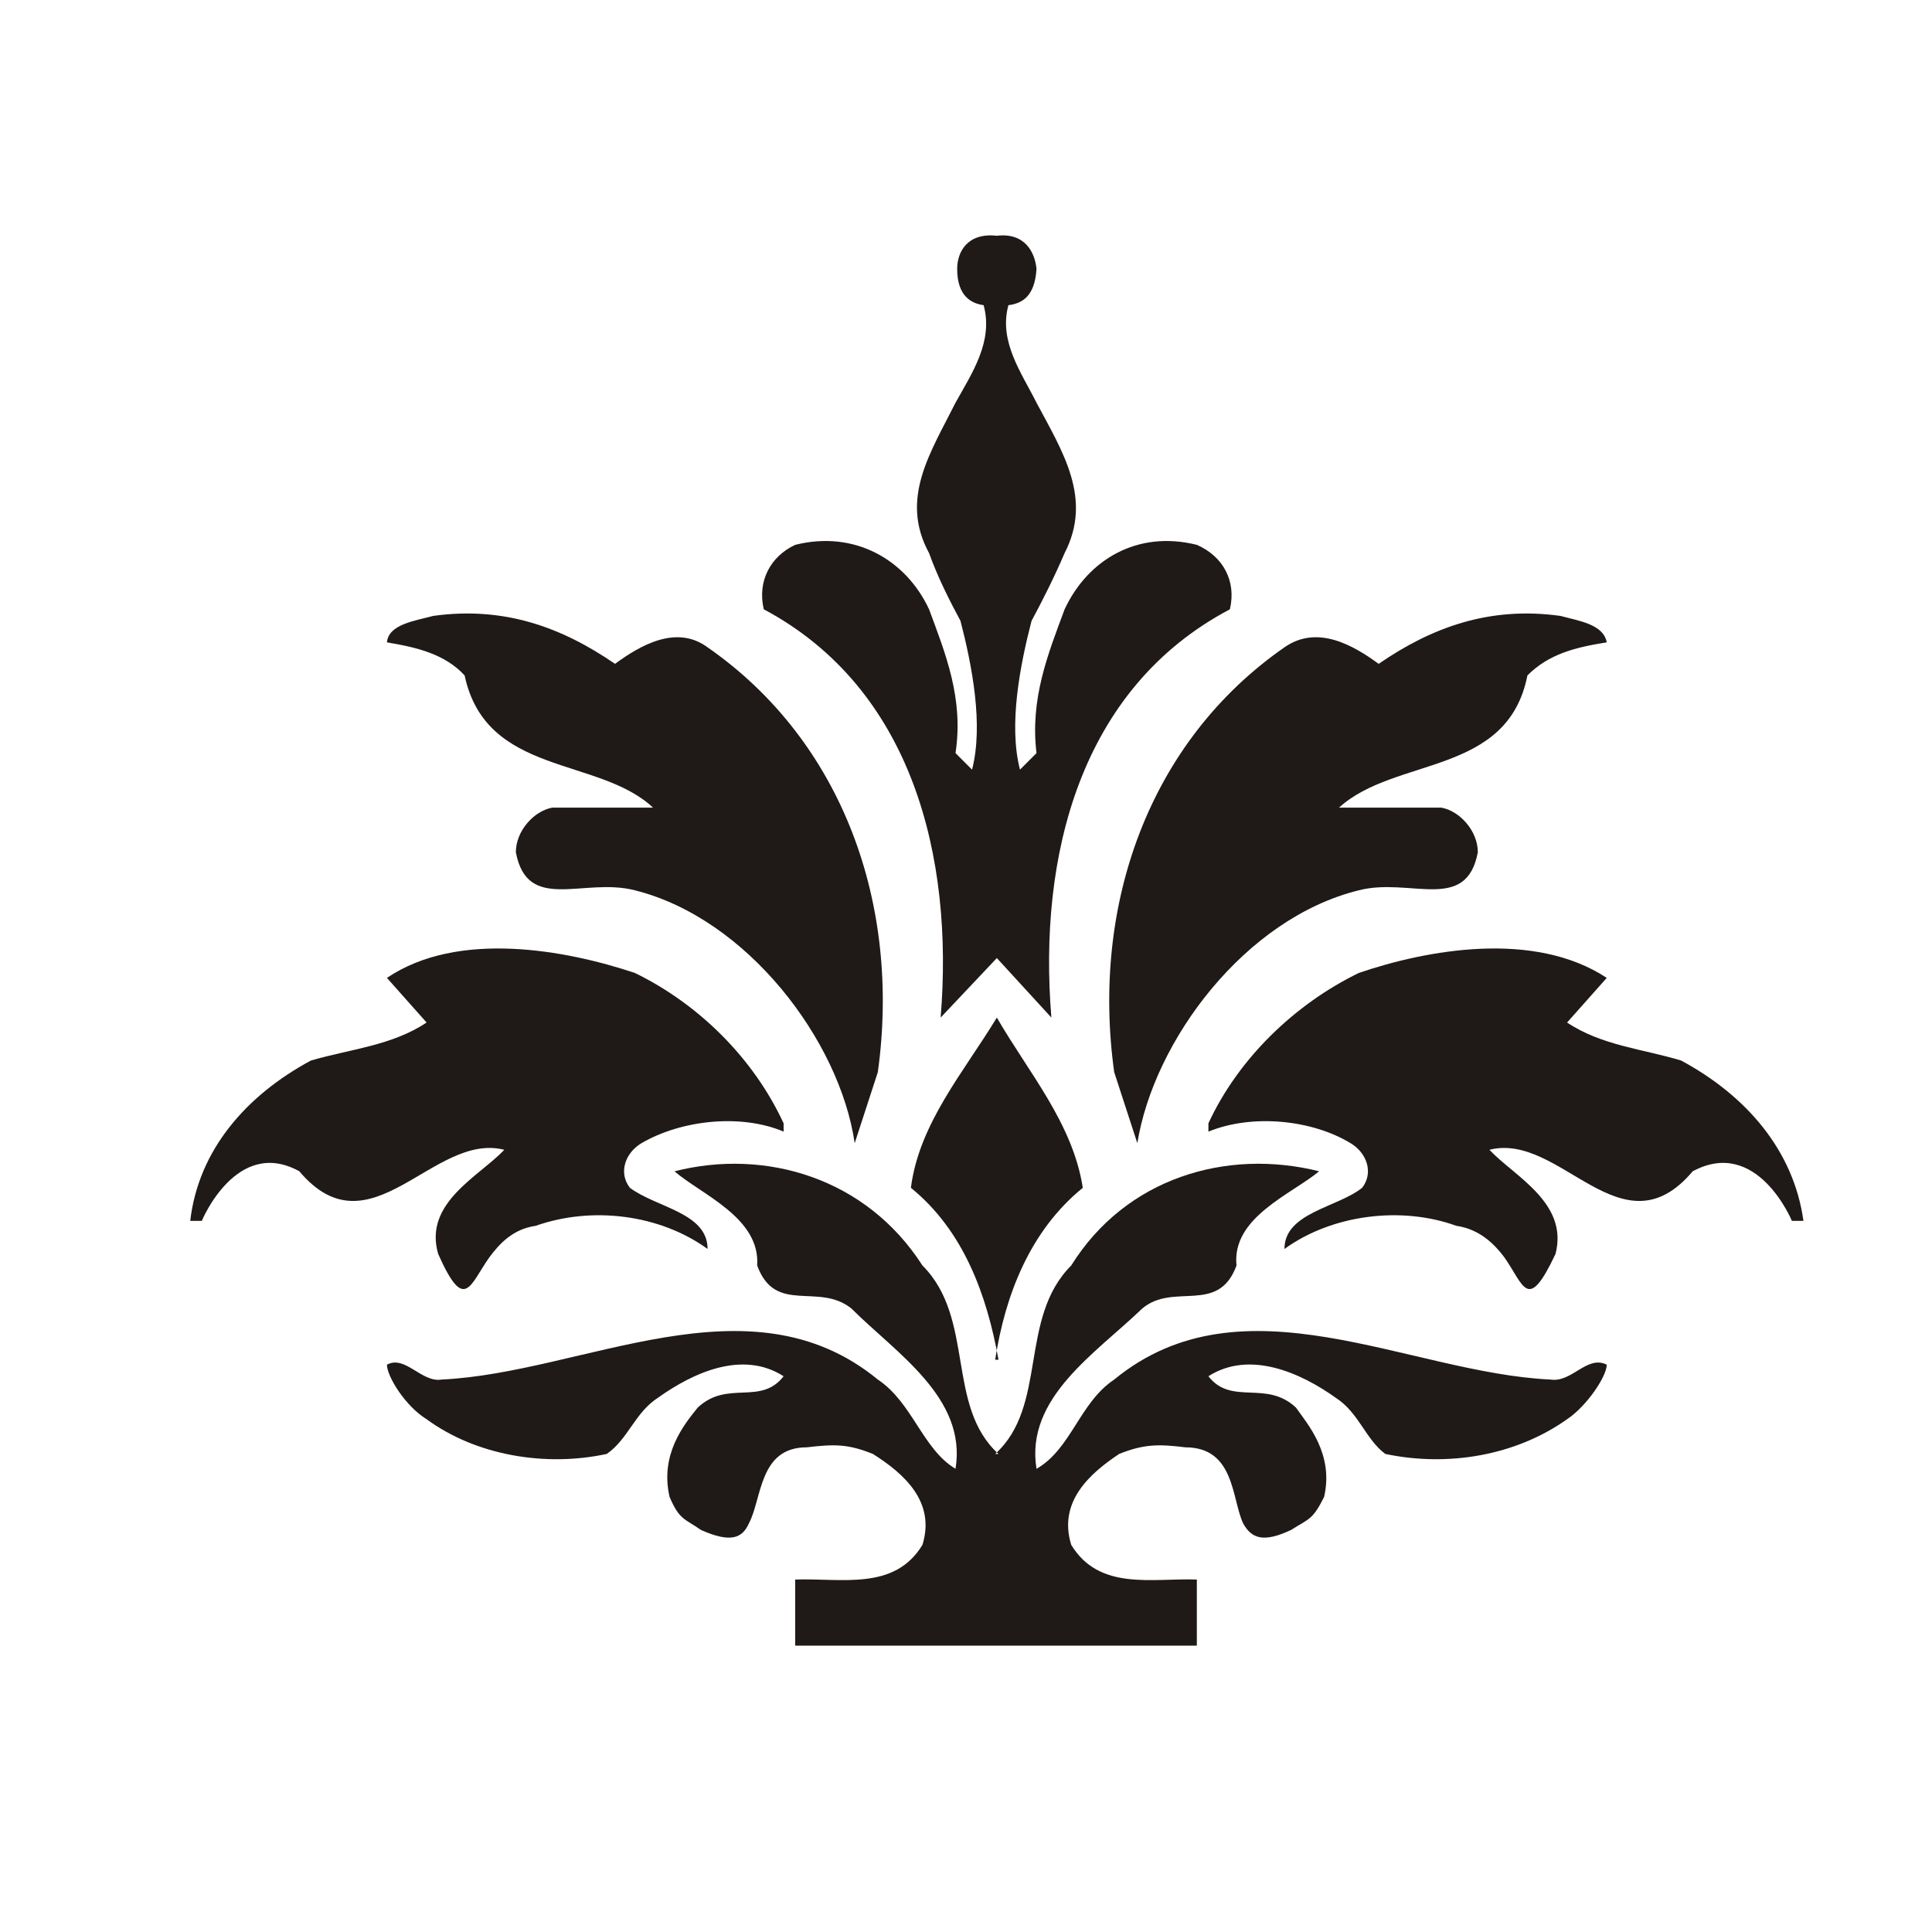
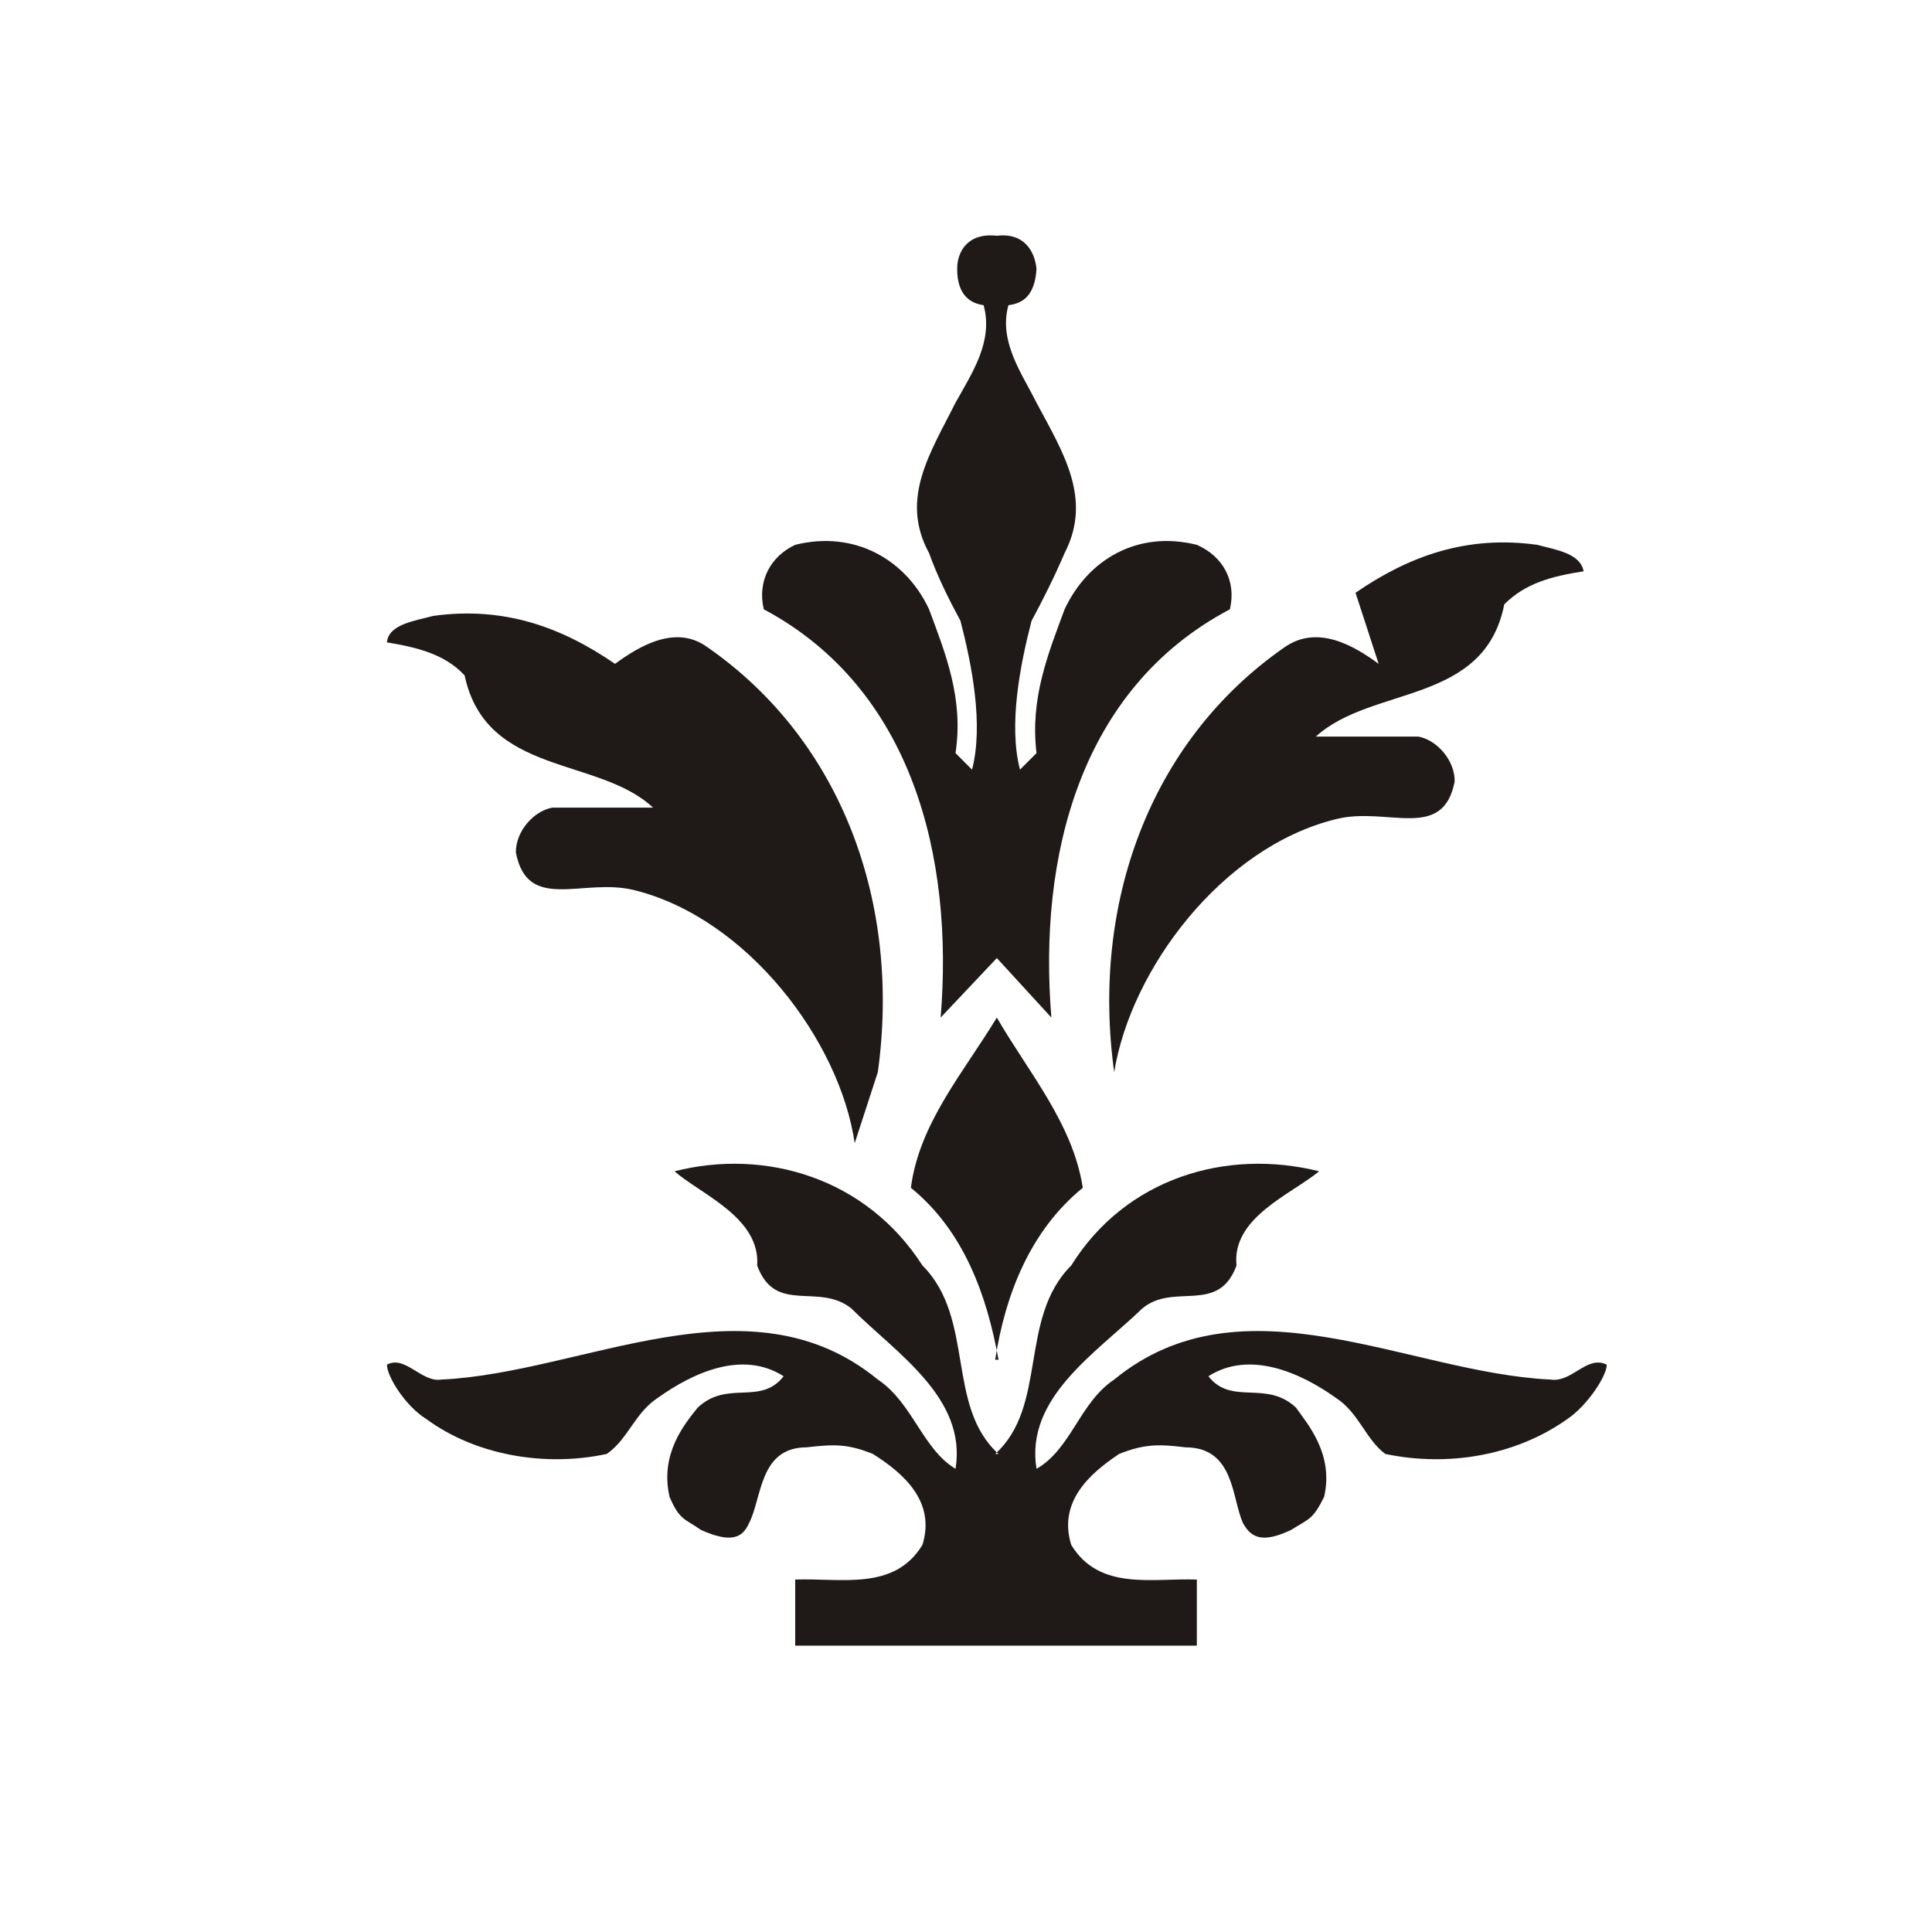
<svg xmlns="http://www.w3.org/2000/svg" xml:space="preserve" width="1.968in" height="1.968in" style="shape-rendering:geometricPrecision; text-rendering:geometricPrecision; image-rendering:optimizeQuality; fill-rule:evenodd" viewBox="0 0 1968.5 1968.5">
  <defs>
    <style type="text/css">
   
    .fil0 {fill:#1F1A17}
   
  </style>
  </defs>
  <g id="Ebene_x0020_1">
    <g>
      <path class="fil0" d="M626.646 676.394c25.26,-18.524 62.311,-40.417 94.307,-16.839 138.098,95.992 197.043,262.72 173.465,432.815l-23.579 72.417c-15.158,-104.417 -109.465,-229.039 -223.984,-257.669 -52.209,-13.472 -109.469,23.575 -121.256,-38.736 0,-21.894 18.524,-42.102 37.051,-45.468 28.63,0 74.098,0 102.728,0 -55.575,-52.209 -170.094,-32 -191.988,-134.728 -20.209,-21.894 -48.839,-28.63 -79.153,-33.685 1.685,-18.524 28.63,-21.894 47.157,-26.945 72.413,-10.102 131.358,11.787 185.252,48.839z" />
-       <path class="fil0" d="M798.421 1144.57l0 8.421c-43.783,-18.524 -104.413,-11.787 -144.831,11.791 -16.843,10.102 -23.579,30.311 -11.791,45.468 26.949,20.209 79.153,25.264 79.153,62.311 -48.839,-35.366 -117.886,-43.783 -175.146,-23.575 -23.579,3.366 -37.051,18.524 -47.154,31.996 -20.213,28.63 -25.264,57.26 -52.209,-3.366 -15.158,-52.209 42.102,-79.153 67.362,-106.098 -72.413,-18.528 -136.409,107.78 -208.827,21.894 -63.996,-35.37 -99.362,50.52 -99.362,50.52l-11.791 0c8.421,-72.413 57.26,-127.992 122.941,-163.358 40.417,-11.787 82.524,-15.153 117.89,-38.732l-40.421 -45.472c72.417,-48.839 181.886,-28.63 252.618,-5.051 65.677,31.996 121.256,87.575 151.567,153.252z" />
      <path class="fil0" d="M1015.67 976.165l55.575 60.63c-13.472,-163.358 28.63,-335.138 181.882,-415.976 6.736,-28.63 -6.736,-53.89 -33.681,-65.681 -60.626,-15.158 -111.15,15.158 -134.728,65.681 -16.843,45.472 -35.366,90.941 -28.63,146.516l-16.839 16.843c-11.791,-45.468 0,-106.098 11.787,-151.571 11.787,-21.89 23.579,-45.468 33.681,-69.047 28.63,-55.575 -1.685,-102.728 -28.63,-153.252 -15.158,-30.315 -38.732,-62.315 -28.63,-99.362 13.472,-1.685 26.945,-8.421 28.63,-37.051 -1.685,-16.843 -11.787,-37.051 -40.417,-33.681 -30.315,-3.37 -40.417,16.839 -40.417,33.681 0,28.63 15.153,35.366 26.945,37.051 10.102,37.047 -11.791,69.047 -28.63,99.362 -25.264,50.524 -57.26,97.677 -26.945,153.252 8.417,23.579 20.209,47.157 31.996,69.047 11.787,45.472 23.579,106.102 11.787,151.571l-16.839 -16.843c8.421,-55.575 -10.106,-101.043 -26.945,-146.516 -23.579,-50.524 -75.787,-80.839 -136.413,-65.681 -25.264,11.791 -38.736,37.051 -32,65.681 151.571,80.839 193.673,252.618 180.201,415.976l57.26 -60.63 0 0z" />
-       <path class="fil0" d="M1404.7 676.394c-25.26,-18.524 -62.311,-40.417 -95.992,-16.839 -138.098,95.992 -197.043,262.72 -173.465,432.815l23.579 72.417c16.839,-104.417 109.465,-229.039 225.669,-257.669 52.209,-13.472 109.469,23.575 121.256,-38.736 0,-21.894 -18.528,-42.102 -37.051,-45.468 -28.63,0 -75.784,0 -104.413,0 57.26,-52.209 171.78,-32 191.988,-134.728 21.894,-21.894 48.839,-28.63 80.835,-33.685 -3.366,-18.524 -28.63,-21.894 -47.154,-26.945 -72.417,-10.102 -131.362,11.787 -185.252,48.839z" />
-       <path class="fil0" d="M1231.24 1144.57l0 8.421c45.472,-18.524 106.102,-11.787 144.835,11.791 16.843,10.102 23.579,30.311 11.787,45.468 -25.26,20.209 -79.15,25.264 -79.15,62.311 48.839,-35.366 119.571,-43.783 175.146,-23.575 23.579,3.366 38.732,18.524 48.839,31.996 20.209,28.63 23.579,57.26 52.209,-3.366 13.472,-52.209 -42.102,-79.153 -67.366,-106.098 72.417,-18.528 134.728,107.78 207.146,21.894 65.681,-35.37 101.047,50.52 101.047,50.52l11.787 0c-10.102,-72.413 -58.945,-127.992 -124.622,-163.358 -38.736,-11.787 -80.839,-15.153 -116.205,-38.732l40.417 -45.472c-74.098,-48.839 -183.567,-28.63 -252.614,-5.051 -65.681,31.996 -122.941,87.575 -153.256,153.252z" />
+       <path class="fil0" d="M1404.7 676.394c-25.26,-18.524 -62.311,-40.417 -95.992,-16.839 -138.098,95.992 -197.043,262.72 -173.465,432.815c16.839,-104.417 109.465,-229.039 225.669,-257.669 52.209,-13.472 109.469,23.575 121.256,-38.736 0,-21.894 -18.528,-42.102 -37.051,-45.468 -28.63,0 -75.784,0 -104.413,0 57.26,-52.209 171.78,-32 191.988,-134.728 21.894,-21.894 48.839,-28.63 80.835,-33.685 -3.366,-18.524 -28.63,-21.894 -47.154,-26.945 -72.417,-10.102 -131.362,11.787 -185.252,48.839z" />
      <path class="fil0" d="M1013.99 1385.4c10.106,-65.677 35.366,-131.358 89.26,-175.146 -10.106,-65.681 -55.579,-117.886 -87.575,-173.461l0 0c-33.681,55.575 -79.153,107.78 -87.575,173.461 53.894,43.787 77.469,109.469 89.26,175.146l-3.37 0z" />
      <path class="fil0" d="M1219.45 1676.76l0 -67.366c-45.468,-1.685 -99.362,11.787 -127.992,-35.366 -13.472,-43.787 18.528,-72.417 48.839,-92.626 25.264,-10.106 40.421,-10.106 67.366,-6.736 50.524,0 47.154,52.209 58.945,77.469 8.417,15.158 20.209,20.209 48.839,6.736 18.524,-11.787 21.894,-10.102 33.681,-33.681 10.102,-43.787 -16.843,-74.102 -28.63,-90.941 -30.315,-28.63 -65.681,-1.685 -89.26,-32 42.106,-26.945 94.311,-3.366 129.677,21.894 23.579,15.158 30.315,42.102 50.524,57.26 63.996,13.472 133.043,1.685 185.252,-35.366 20.209,-13.472 40.417,-43.787 40.417,-55.575 -20.209,-10.106 -35.366,18.524 -57.26,15.158 -144.831,-6.736 -313.24,-107.783 -444.602,0 -35.366,23.575 -43.787,70.732 -79.153,90.941 -11.787,-72.417 60.63,-117.89 107.783,-163.358 31.996,-26.945 77.469,6.736 95.992,-43.787 -5.051,-48.839 55.579,-72.417 84.209,-95.992 -94.311,-23.579 -197.043,6.736 -252.618,95.992 -53.89,53.89 -23.579,143.15 -77.469,191.988l3.37 0c-53.894,-48.839 -23.579,-138.098 -77.472,-191.988 -57.256,-89.256 -159.988,-119.571 -252.614,-95.992 26.945,23.575 87.575,47.154 84.205,95.992 18.528,50.524 62.311,16.843 95.996,43.787 45.468,45.468 117.886,90.941 106.098,163.358 -33.685,-20.209 -43.787,-67.366 -79.153,-90.941 -131.362,-107.783 -299.772,-6.736 -444.606,0 -20.209,3.366 -37.047,-25.264 -55.575,-15.158 0,11.787 18.528,42.102 40.421,55.575 50.52,37.051 121.256,48.839 183.567,35.366 21.894,-15.158 28.63,-42.102 52.205,-57.26 35.366,-25.26 85.89,-48.839 127.992,-21.894 -23.575,30.315 -57.26,3.37 -87.571,32 -13.472,16.839 -38.736,47.154 -28.63,90.941 10.102,23.579 15.158,21.894 31.996,33.681 30.315,13.472 42.102,8.421 48.839,-6.736 13.472,-25.26 10.106,-77.469 58.945,-77.469 28.63,-3.37 42.102,-3.37 67.366,6.736 31.996,20.209 63.996,48.839 50.52,92.626 -28.626,47.154 -82.52,33.681 -129.673,35.366l0 67.366 409.236 0z" />
    </g>
  </g>
</svg>